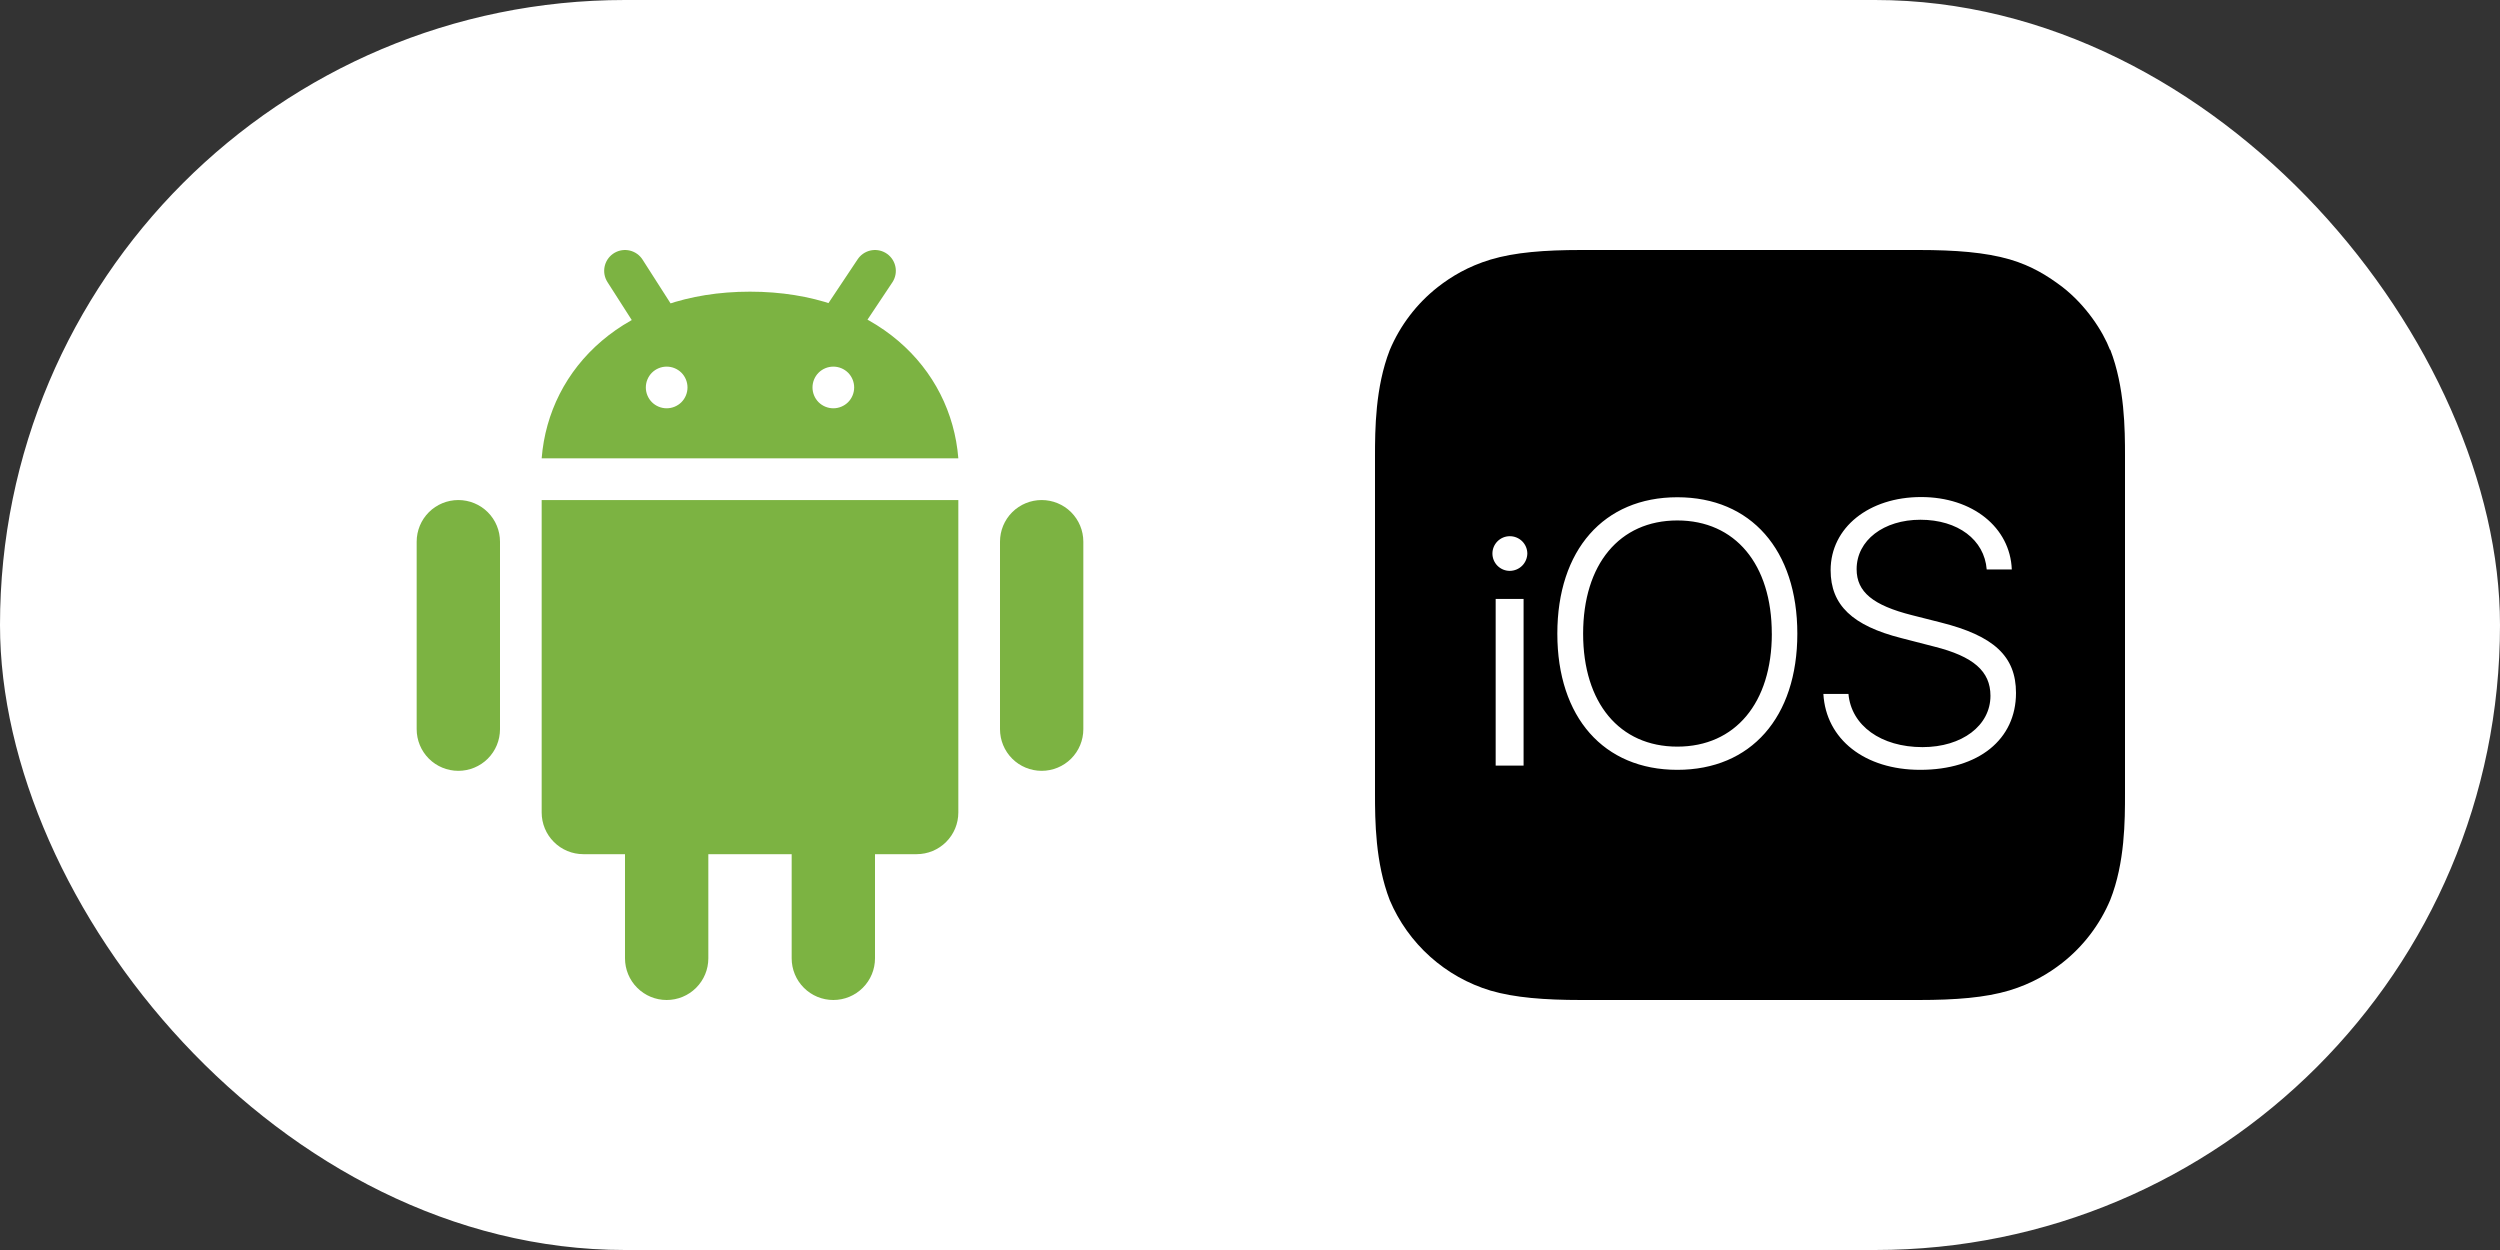
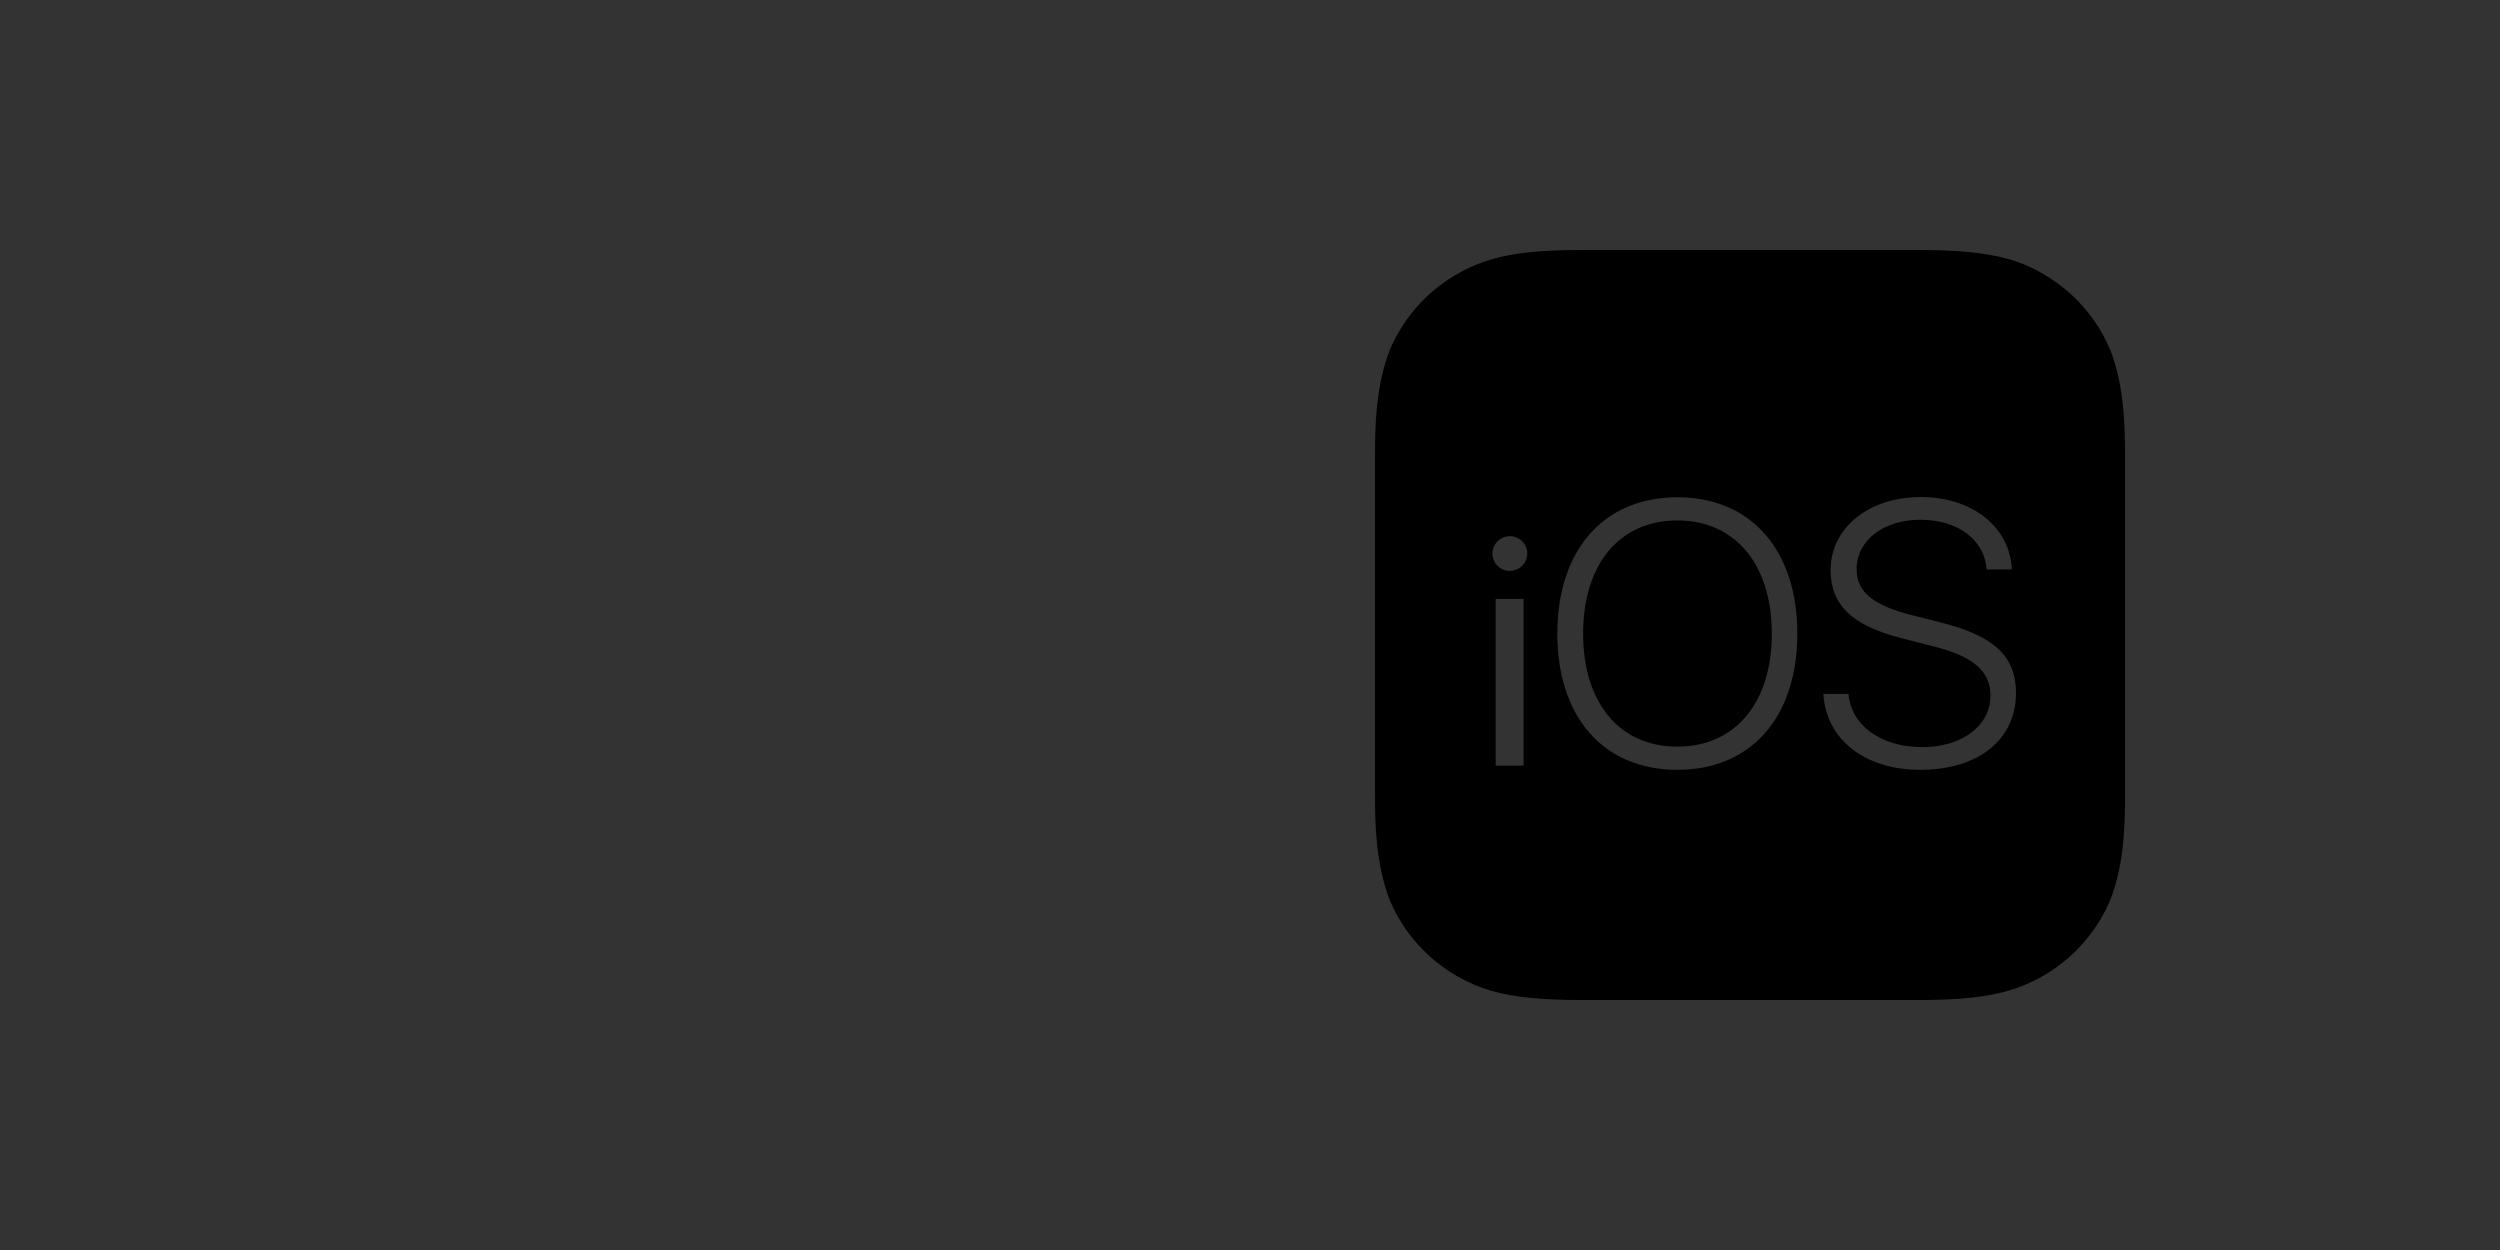
<svg xmlns="http://www.w3.org/2000/svg" width="60" height="30" viewBox="0 0 60 30" fill="none">
  <rect x="0" y="0" width="60" height="30" fill="#333333" stroke="none" />
-   <rect width="60" height="30" rx="15" fill="white" />
-   <path d="M12 17.5C12 17.766 11.895 18.02 11.707 18.208C11.52 18.395 11.265 18.5 11 18.5C10.735 18.5 10.48 18.395 10.293 18.208C10.105 18.02 10 17.766 10 17.5V13.001C10 12.735 10.105 12.481 10.293 12.293C10.48 12.106 10.735 12.001 11 12.001C11.265 12.001 11.52 12.106 11.707 12.293C11.895 12.481 12 12.735 12 13.001V17.5ZM26 17.5C26 17.766 25.895 18.02 25.707 18.208C25.52 18.395 25.265 18.5 25 18.5C24.735 18.5 24.48 18.395 24.293 18.208C24.105 18.02 24 17.766 24 17.5V13.001C24 12.735 24.105 12.481 24.293 12.293C24.48 12.106 24.735 12.001 25 12.001C25.265 12.001 25.52 12.106 25.707 12.293C25.895 12.481 26 12.735 26 13.001V17.5ZM17 23C17 23.265 16.895 23.52 16.707 23.707C16.52 23.895 16.265 24 16 24C15.735 24 15.48 23.895 15.293 23.707C15.105 23.52 15 23.265 15 23V18.5C15 18.235 15.105 17.98 15.293 17.793C15.48 17.605 15.735 17.5 16 17.5C16.265 17.5 16.52 17.605 16.707 17.793C16.895 17.98 17 18.235 17 18.5V23ZM21 23C21 23.265 20.895 23.52 20.707 23.707C20.52 23.895 20.265 24 20 24C19.735 24 19.48 23.895 19.293 23.707C19.105 23.52 19 23.265 19 23V18.5C19 18.235 19.105 17.98 19.293 17.793C19.48 17.605 19.735 17.5 20 17.5C20.265 17.5 20.52 17.605 20.707 17.793C20.895 17.98 21 18.235 21 18.5V23Z" fill="#7CB342" />
-   <path d="M13 12.001V19.5C13 19.765 13.105 20.02 13.293 20.207C13.48 20.395 13.735 20.5 14 20.5H22C22.265 20.5 22.52 20.395 22.707 20.207C22.895 20.02 23 19.765 23 19.5V12.001H13ZM18 7C15 7 13.172 8.822 13 11H23C22.827 8.822 21 7 18 7ZM16 9.799C15.867 9.799 15.74 9.746 15.646 9.653C15.553 9.559 15.5 9.432 15.5 9.299C15.5 9.166 15.553 9.039 15.646 8.945C15.74 8.852 15.867 8.799 16 8.799C16.133 8.799 16.26 8.852 16.354 8.945C16.447 9.039 16.5 9.166 16.5 9.299C16.5 9.432 16.447 9.559 16.354 9.653C16.26 9.746 16.133 9.799 16 9.799ZM20 9.799C19.867 9.799 19.74 9.746 19.646 9.653C19.553 9.559 19.5 9.432 19.5 9.299C19.5 9.166 19.553 9.039 19.646 8.945C19.74 8.852 19.867 8.799 20 8.799C20.133 8.799 20.26 8.852 20.354 8.945C20.447 9.039 20.5 9.166 20.5 9.299C20.5 9.432 20.447 9.559 20.354 9.653C20.26 9.746 20.133 9.799 20 9.799Z" fill="#7CB342" />
-   <path d="M21 6.5L20.167 7.75M15 6.5L15.666 7.541" stroke="#7CB342" stroke-linecap="round" />
  <path d="M50.64 8.396C50.471 7.952 50.066 7.327 49.492 6.883C49.155 6.63 48.772 6.383 48.232 6.225C47.649 6.056 46.928 6 46.05 6H37.95C37.067 6 36.352 6.056 35.773 6.23C35.233 6.394 34.833 6.636 34.508 6.889C34.001 7.287 33.604 7.808 33.354 8.402C33.006 9.296 33 10.309 33 10.95V19.05C33 19.691 33.006 20.704 33.354 21.604C33.573 22.121 33.904 22.584 34.322 22.959C34.74 23.334 35.236 23.613 35.774 23.775C36.353 23.944 37.067 24 37.95 24H46.05C46.933 24 47.648 23.944 48.227 23.77C48.767 23.606 49.167 23.364 49.492 23.111C49.999 22.713 50.396 22.192 50.646 21.598C51 20.704 51 19.686 51 19.044V10.944C51 10.304 50.994 9.291 50.646 8.391L50.64 8.396ZM36.566 18.375H35.896V14.375H36.566V18.375ZM36.234 13.701C36.124 13.701 36.018 13.657 35.94 13.579C35.862 13.501 35.818 13.395 35.818 13.285C35.818 13.175 35.862 13.069 35.94 12.991C36.018 12.913 36.124 12.869 36.234 12.869C36.345 12.868 36.452 12.912 36.531 12.989C36.61 13.067 36.655 13.173 36.656 13.284C36.654 13.395 36.609 13.501 36.53 13.579C36.451 13.657 36.345 13.7 36.234 13.701ZM40.256 18.476C38.49 18.476 37.376 17.216 37.376 15.208C37.376 13.2 38.49 11.934 40.256 11.934C42.023 11.934 43.136 13.2 43.136 15.208C43.136 17.216 42.023 18.476 40.256 18.476ZM46.084 18.476C44.756 18.476 43.823 17.745 43.761 16.654H44.363C44.43 17.414 45.144 17.931 46.14 17.931C47.09 17.931 47.771 17.413 47.771 16.699C47.771 16.109 47.361 15.754 46.421 15.518L45.634 15.315C44.458 15.017 43.935 14.522 43.935 13.684C43.935 12.66 44.857 11.929 46.106 11.929C47.344 11.929 48.244 12.66 48.283 13.667H47.681C47.625 12.953 46.989 12.474 46.089 12.474C45.212 12.474 44.559 12.964 44.559 13.661C44.559 14.207 44.953 14.528 45.887 14.764L46.573 14.938C47.85 15.258 48.384 15.748 48.384 16.631C48.384 17.745 47.49 18.476 46.084 18.476ZM42.524 15.208C42.524 16.868 41.646 17.919 40.256 17.919C38.866 17.919 37.995 16.867 37.995 15.209C37.995 13.543 38.867 12.491 40.256 12.491C41.645 12.491 42.523 13.543 42.523 15.208" fill="black" />
</svg>